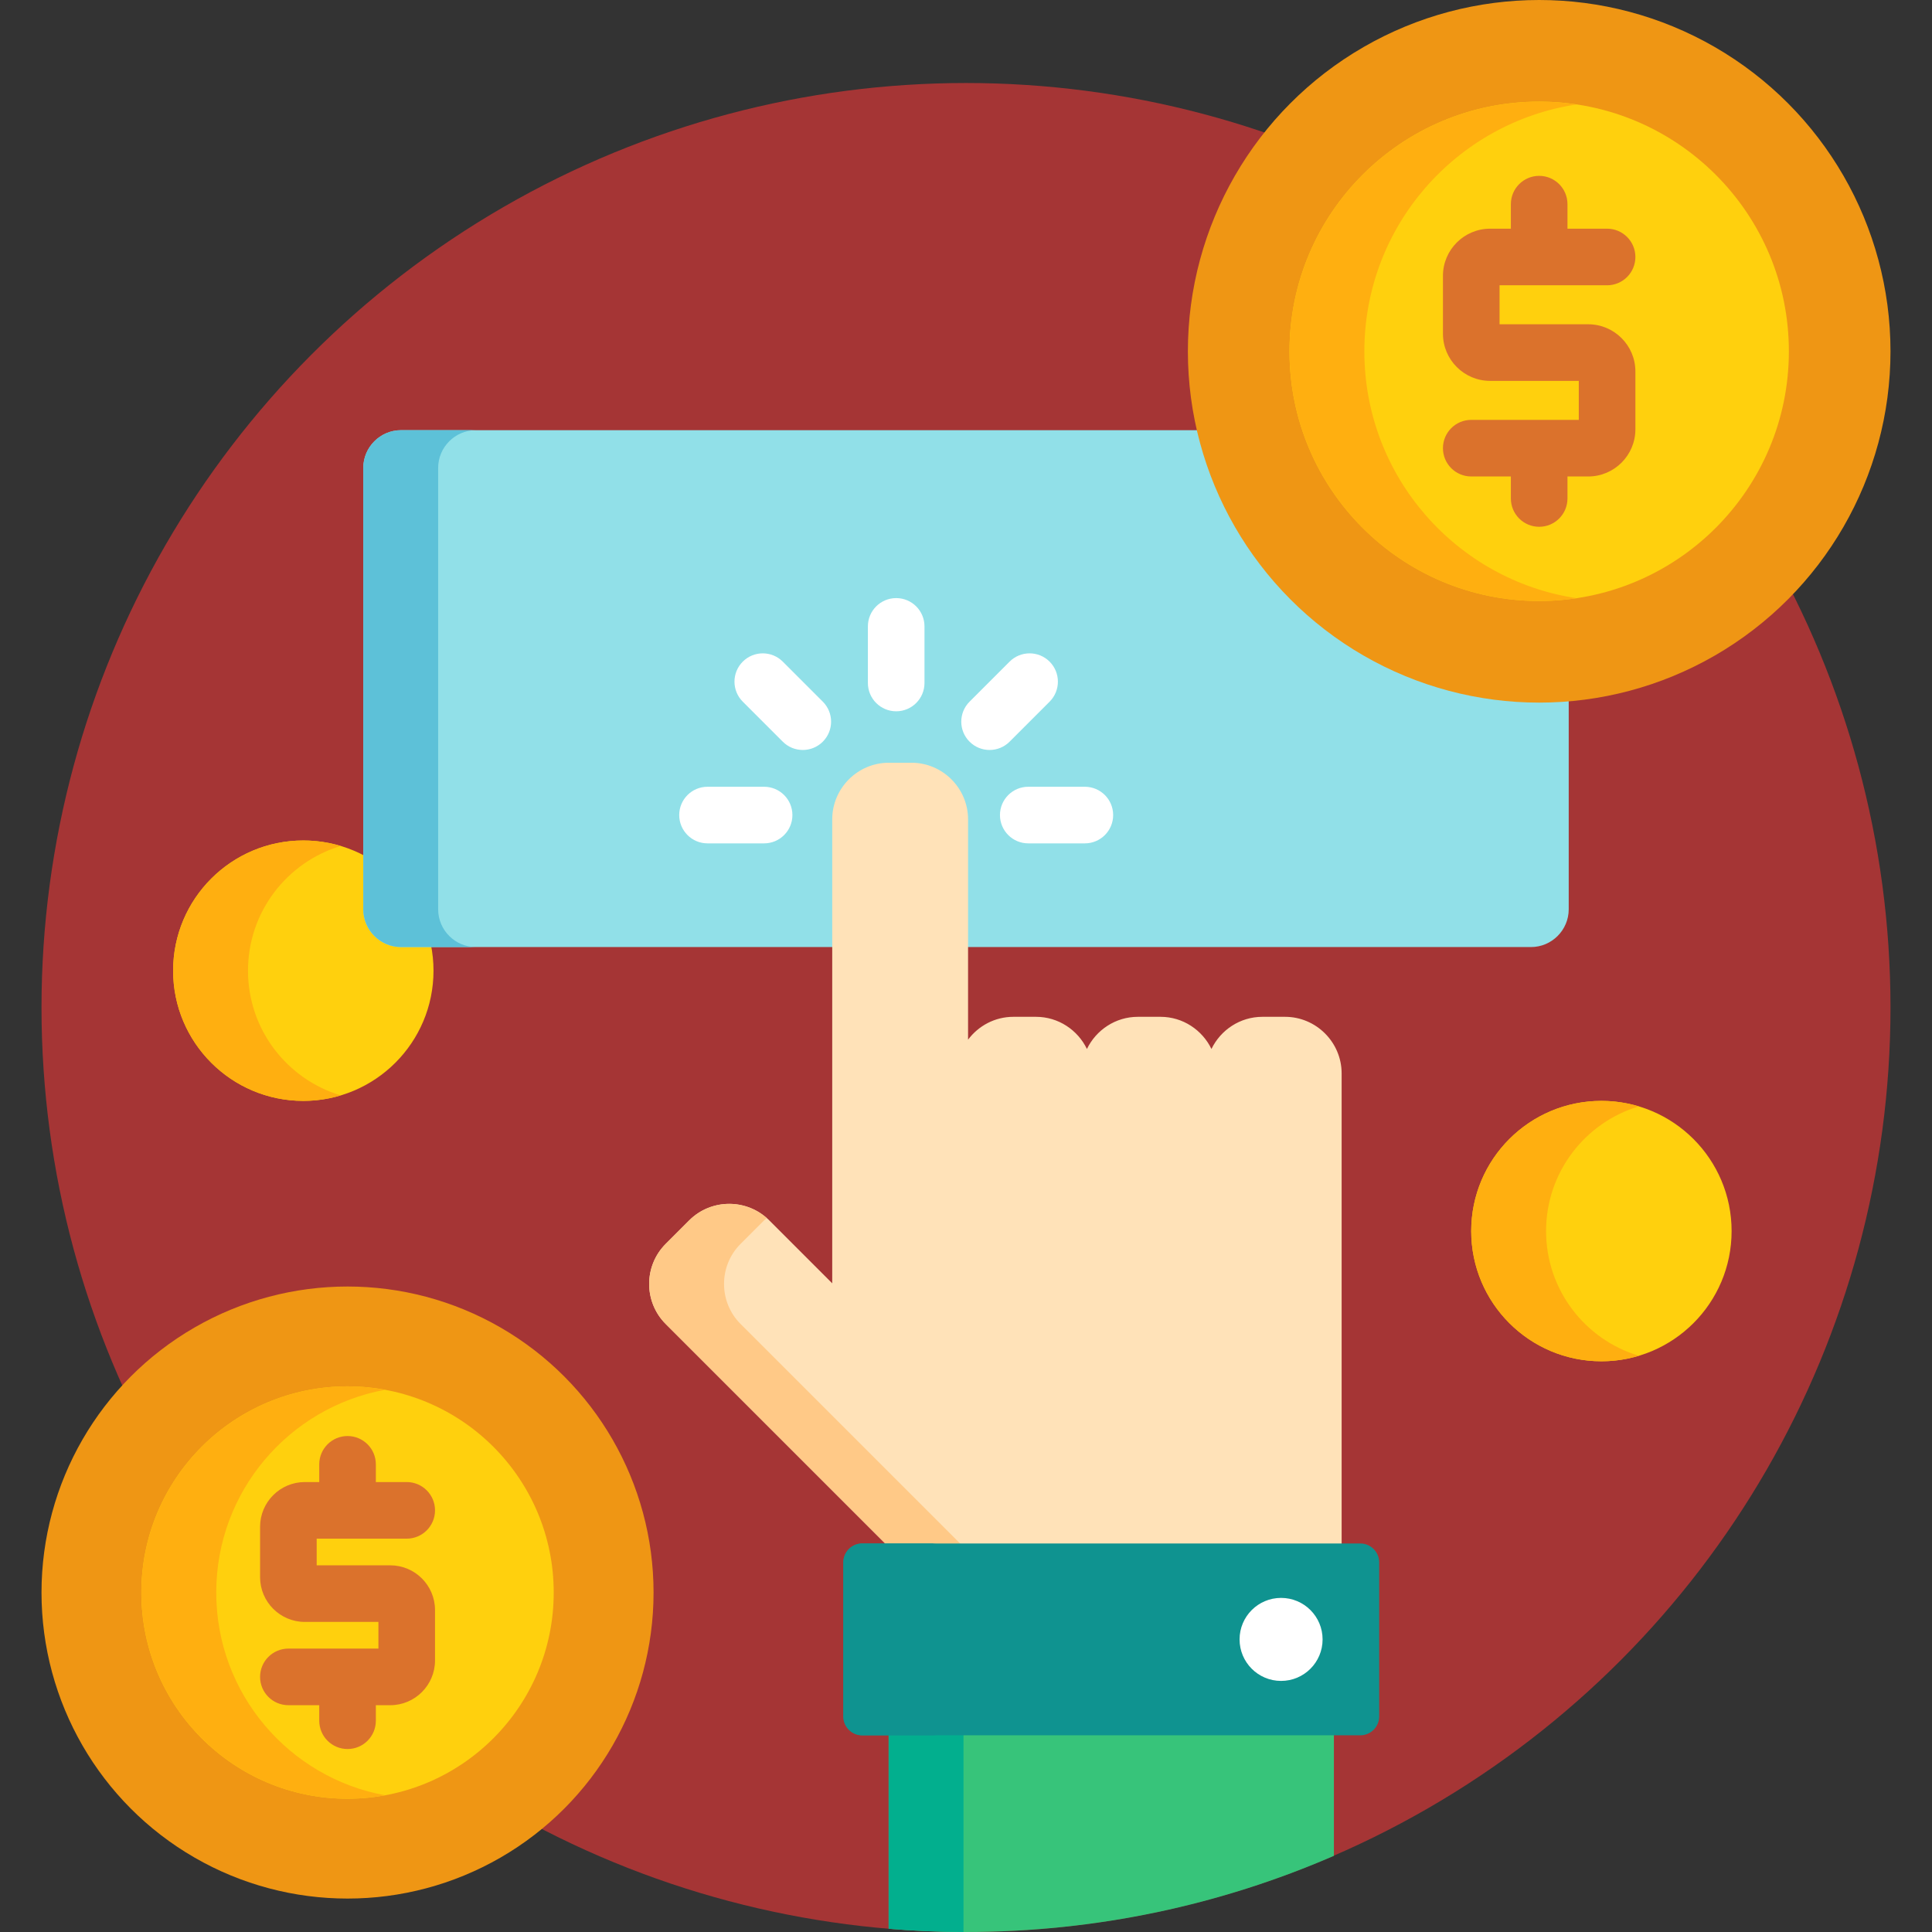
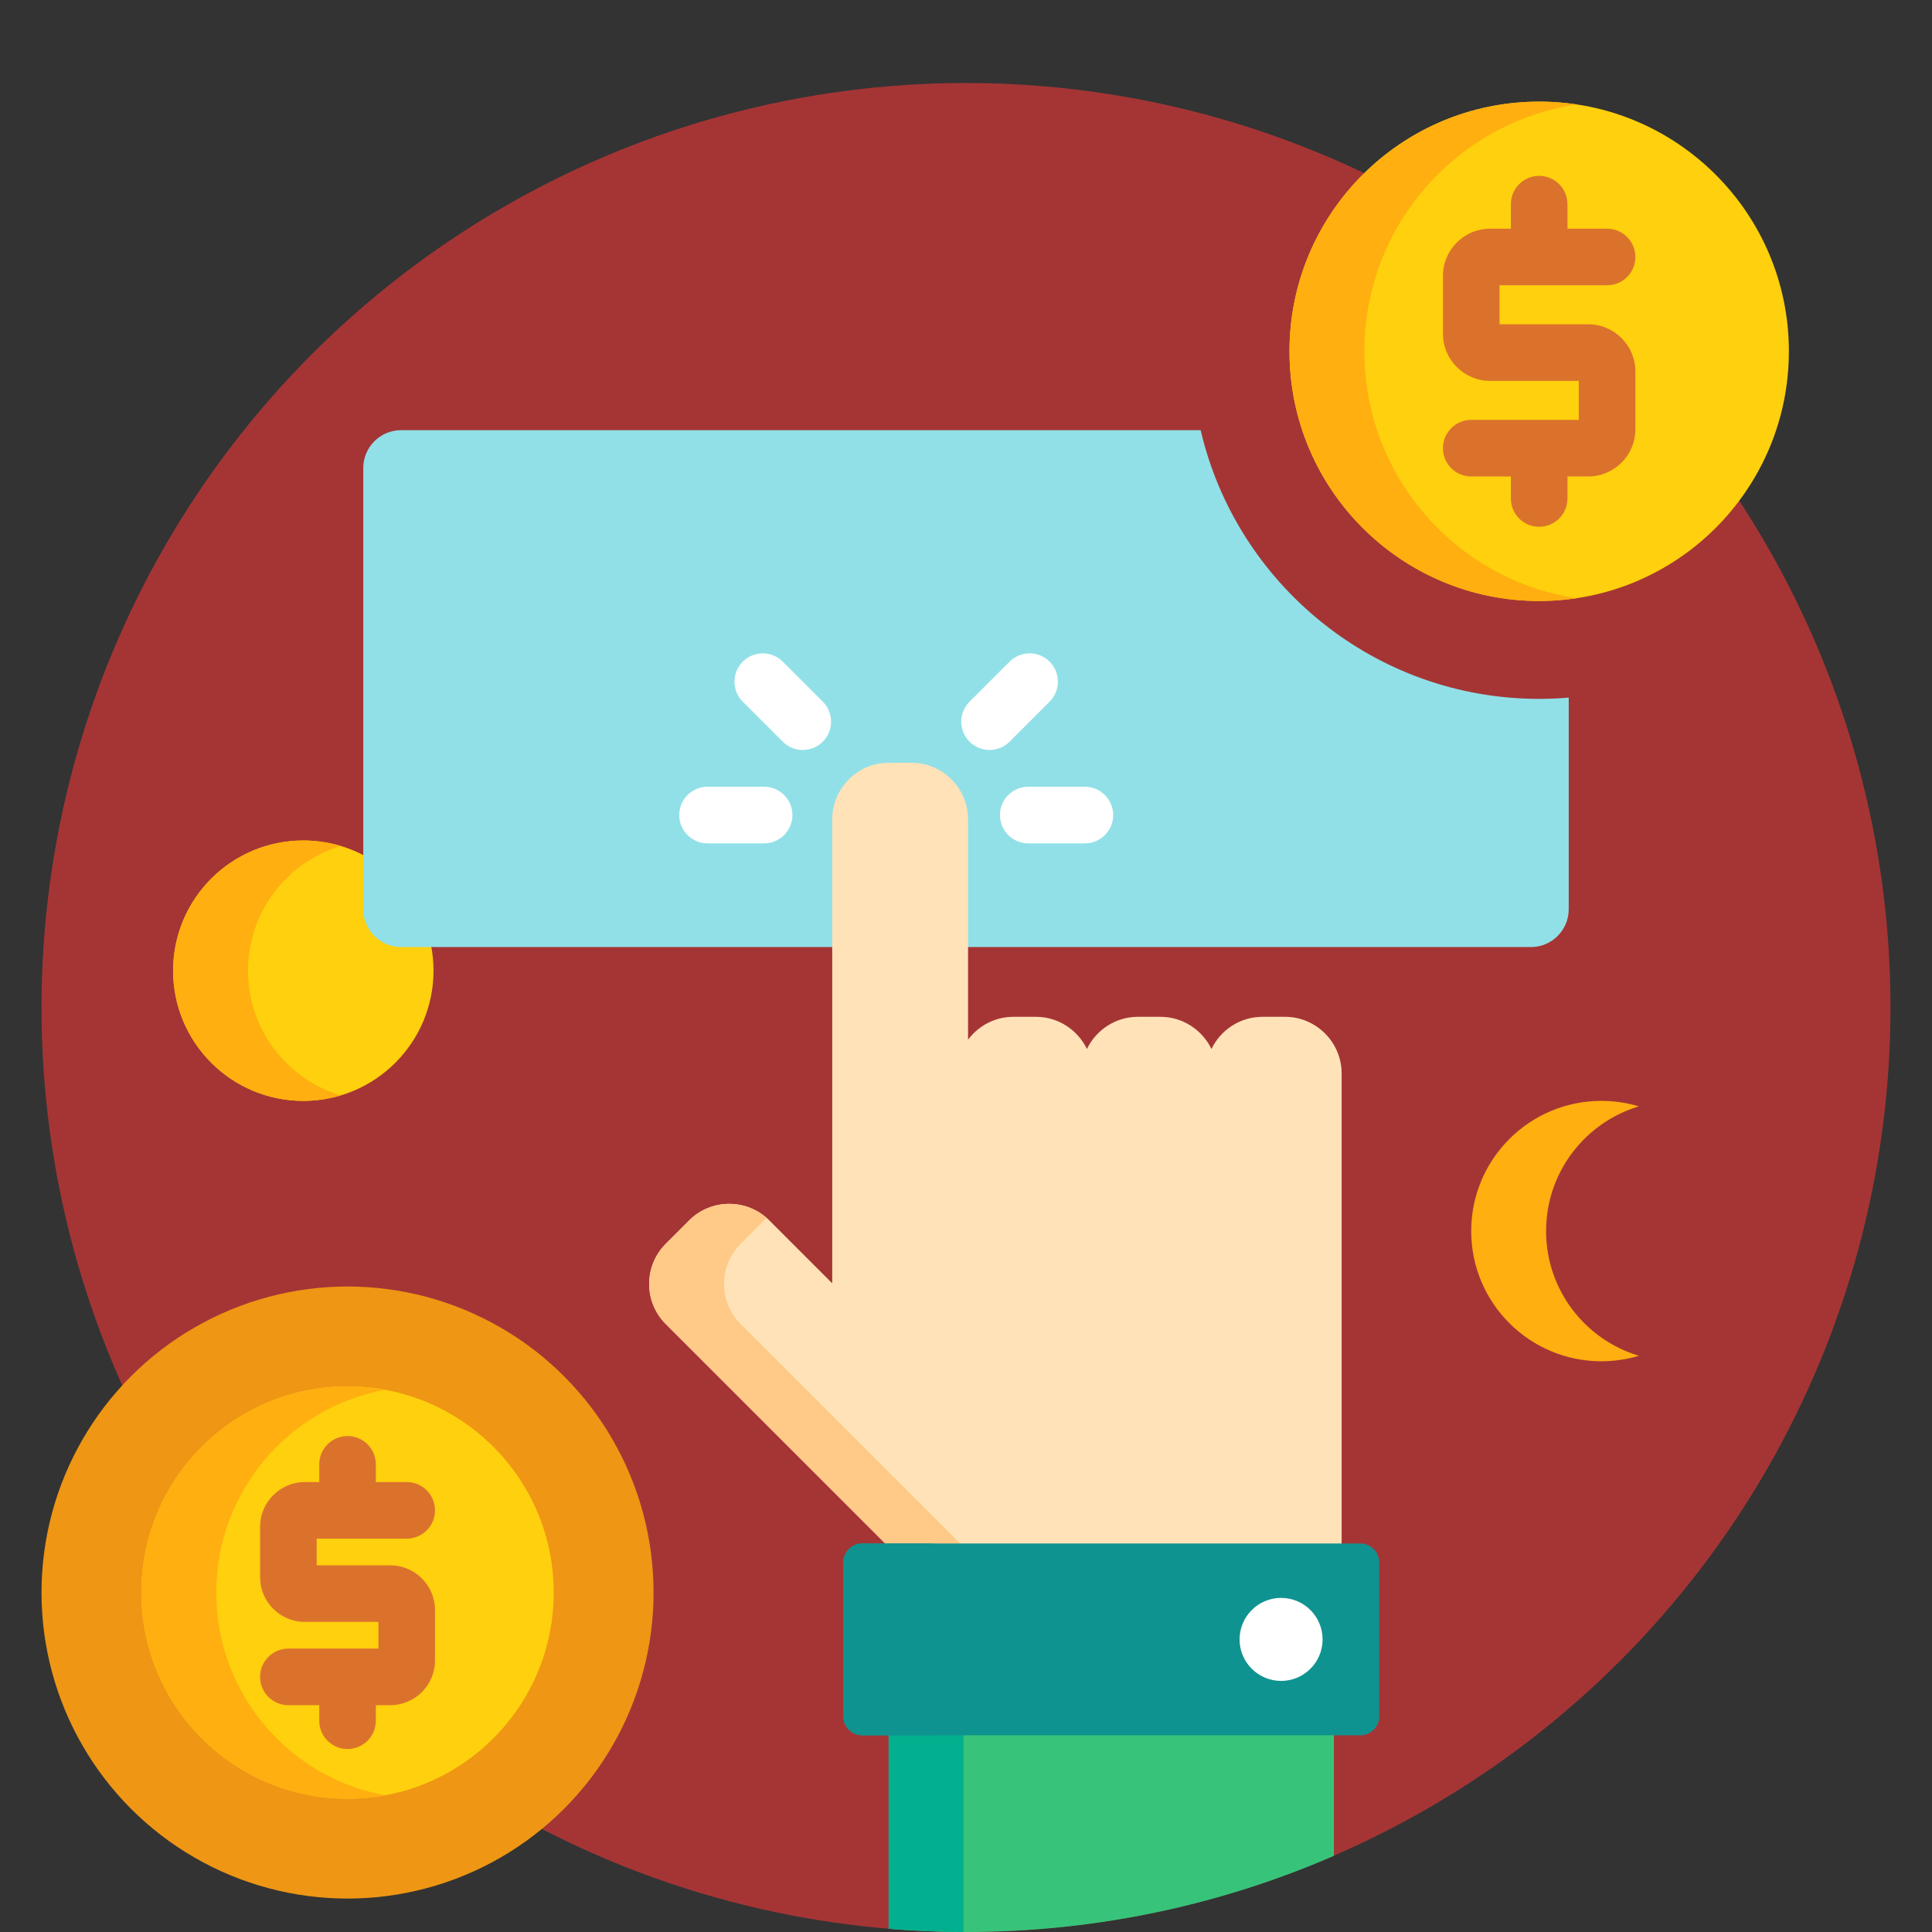
<svg xmlns="http://www.w3.org/2000/svg" version="1.1" id="Capa_1" x="0px" y="0px" viewBox="0 0 512 512" style="enable-background:new 0 0 512 512;" xml:space="preserve">
  <rect x="0" y="0" width="512" height="512" fill="#333333" stroke="none" />
  <circle style="fill:#A53535;" cx="256" cy="267" r="245" />
  <circle style="fill:#FFD00D;" cx="80.38" cy="257.24" r="34.503" />
  <path style="fill:#FFAF10;" d="M65.723,257.242c0-15.606,10.364-28.786,24.582-33.048c-3.143-0.942-6.472-1.455-9.922-1.455 c-19.055,0-34.503,15.448-34.503,34.503s15.448,34.503,34.503,34.503c3.45,0,6.779-0.513,9.922-1.455 C76.087,286.027,65.723,272.848,65.723,257.242z" />
  <path style="fill:#91E0E8;" d="M407.896,185.208c-43.599,0-80.219-30.452-89.711-71.203H106.273c-5.5,0-10,4.5-10,10v116.976 c0,5.5,4.5,10,10,10h299.453c5.5,0,10-4.5,10-10v-56.109C413.145,185.09,410.533,185.208,407.896,185.208z" />
-   <path style="fill:#5DC1D8;" d="M116.116,240.981V124.005c0-5.5,4.5-10,10-10h-19.843c-5.5,0-10,4.5-10,10v116.976 c0,5.5,4.5,10,10,10h19.843C120.616,250.981,116.116,246.481,116.116,240.981z" />
  <path style="fill:#37C47A;" d="M235.499,458.876v52.263C242.26,511.699,249.095,512,256,512c34.653,0,67.618-7.21,97.499-20.187 v-32.937L235.499,458.876L235.499,458.876z" />
  <path style="fill:#02AF8E;" d="M255.342,458.883h-19.843v52.263c6.546,0.542,13.162,0.835,19.843,0.854V458.883z" />
  <path style="fill:#FFE2B8;" d="M355.547,410.039V284.467c0-8.25-6.75-15-15-15h-5.998c-5.931,0-11.071,3.497-13.501,8.523 c-2.43-5.026-7.57-8.523-13.501-8.523h-5.998c-5.931,0-11.071,3.497-13.501,8.523c-2.43-5.026-7.57-8.523-13.501-8.523h-5.998 c-4.901,0-9.261,2.393-12.002,6.058v-58.392c0-8.25-6.75-15-15-15h-5.998c-8.25,0-15,6.75-15,15v122.96l-16.686-16.686 c-5.834-5.833-15.379-5.833-21.213,0.001l-6.241,6.241c-5.833,5.834-5.833,15.38,0,21.213l59.177,59.177L355.547,410.039 L355.547,410.039z" />
  <path style="fill:#FFC987;" d="M255.429,410.039l-59.177-59.177c-5.833-5.833-5.833-15.379,0-21.213l6.241-6.241 c0.22-0.22,0.455-0.415,0.686-0.619c-5.873-5.19-14.914-4.996-20.528,0.619l-6.241,6.241c-5.833,5.834-5.833,15.38,0,21.213 l59.177,59.177H255.429z" />
  <g>
    <path style="fill:#0F9390;" d="M365.499,454.876c0,2.75-2.25,5-5,5h-132c-2.75,0-5-2.25-5-5v-40.837c0-2.75,2.25-5,5-5h132 c2.75,0,5,2.25,5,5V454.876z" />
    <path style="fill:#0F9390;" d="M243.342,454.876v-40.837c0-2.75,2.25-5,5-5h-19.843c-2.75,0-5,2.25-5,5v40.837c0,2.75,2.25,5,5,5 h19.843C245.592,459.876,243.342,457.626,243.342,454.876z" />
  </g>
  <g>
    <circle style="fill:#FFFFFF;" cx="339.5" cy="434.46" r="11" />
-     <path style="fill:#FFFFFF;" d="M237.499,188.5c-4.143,0-7.5-3.358-7.5-7.5v-15c0-4.142,3.357-7.5,7.5-7.5s7.5,3.358,7.5,7.5v15 C244.999,185.142,241.642,188.5,237.499,188.5z" />
    <path style="fill:#FFFFFF;" d="M262.248,198.751c-1.919,0-3.839-0.732-5.304-2.197c-2.929-2.929-2.929-7.678,0-10.606 l10.607-10.607c2.93-2.929,7.678-2.929,10.607,0s2.929,7.678,0,10.607l-10.606,10.606 C266.087,198.019,264.167,198.751,262.248,198.751z" />
    <path style="fill:#FFFFFF;" d="M287.499,223.5H272.5c-4.143,0-7.5-3.358-7.5-7.5s3.357-7.5,7.5-7.5h14.999 c4.143,0,7.5,3.358,7.5,7.5S291.642,223.5,287.499,223.5z" />
    <path style="fill:#FFFFFF;" d="M202.497,223.5h-14.998c-4.143,0-7.5-3.358-7.5-7.5s3.357-7.5,7.5-7.5h14.998 c4.143,0,7.5,3.358,7.5,7.5S206.64,223.5,202.497,223.5z" />
    <path style="fill:#FFFFFF;" d="M212.749,198.75c-1.919,0-3.839-0.732-5.304-2.197l-10.605-10.605 c-2.929-2.929-2.929-7.678,0-10.607c2.93-2.929,7.678-2.929,10.607,0l10.605,10.605c2.929,2.929,2.929,7.678,0,10.606 C216.588,198.018,214.668,198.75,212.749,198.75z" />
  </g>
-   <circle style="fill:#EF9614;" cx="407.9" cy="93.1" r="93.1" />
  <circle style="fill:#FFD00D;" cx="407.9" cy="93.1" r="66.17" />
  <path style="fill:#FFAF10;" d="M361.569,93.104c0-33.171,24.41-60.639,56.247-65.426c-3.236-0.487-6.549-0.743-9.921-0.743 c-36.545,0-66.169,29.625-66.169,66.169s29.624,66.169,66.169,66.169c3.372,0,6.685-0.256,9.921-0.743 C385.979,153.743,361.569,126.276,361.569,93.104z" />
  <path style="fill:#DB722C;" d="M420.896,85.937h-23.5V75.604h28.5c4.143,0,7.5-3.358,7.5-7.5s-3.357-7.5-7.5-7.5h-10.5v-6.5 c0-4.142-3.357-7.5-7.5-7.5s-7.5,3.358-7.5,7.5v6.5h-5.5c-6.893,0-12.5,5.607-12.5,12.5v15.333c0,6.893,5.607,12.5,12.5,12.5h23.5 v10.334h-28.5c-4.143,0-7.5,3.358-7.5,7.5s3.357,7.5,7.5,7.5h10.5v5.833c0,4.142,3.357,7.5,7.5,7.5s7.5-3.358,7.5-7.5v-5.833h5.5 c6.893,0,12.5-5.607,12.5-12.5V98.437C433.396,91.544,427.788,85.937,420.896,85.937z" />
  <circle style="fill:#EF9614;" cx="92.1" cy="422.04" r="81.1" />
  <circle style="fill:#FFD00D;" cx="92.1" cy="422.04" r="54.641" />
  <path style="fill:#FFAF10;" d="M57.307,422.038c0-26.788,19.281-49.057,44.719-53.726c-3.219-0.591-6.531-0.915-9.921-0.915 c-30.178,0-54.641,24.464-54.641,54.641c0,30.178,24.463,54.641,54.641,54.641c3.39,0,6.702-0.325,9.921-0.915 C76.588,471.095,57.307,448.825,57.307,422.038z" />
  <path style="fill:#DB722C;" d="M103.429,414.828H83.925v-7.068h23.86c4.142,0,7.5-3.358,7.5-7.5s-3.358-7.5-7.5-7.5h-8.181v-4.696 c0-4.142-3.357-7.5-7.5-7.5s-7.5,3.358-7.5,7.5v4.696H80.78c-6.537,0-11.855,5.318-11.855,11.855v13.357 c0,6.537,5.318,11.855,11.855,11.855h19.505v7.068h-23.86c-4.143,0-7.5,3.358-7.5,7.5s3.357,7.5,7.5,7.5h8.18v4.115 c0,4.142,3.357,7.5,7.5,7.5s7.5-3.358,7.5-7.5v-4.115h3.824c6.538,0,11.856-5.318,11.856-11.855v-13.357 C115.285,420.146,109.967,414.828,103.429,414.828z" />
-   <circle style="fill:#FFD00D;" cx="424.39" cy="326.25" r="34.503" />
  <path style="fill:#FFAF10;" d="M409.728,326.247c0-15.606,10.364-28.786,24.582-33.048c-3.142-0.942-6.472-1.455-9.922-1.455 c-19.055,0-34.503,15.448-34.503,34.503c0,19.056,15.448,34.503,34.503,34.503c3.45,0,6.779-0.513,9.922-1.455 C420.093,355.032,409.728,341.853,409.728,326.247z" />
  <g> </g>
  <g> </g>
  <g> </g>
  <g> </g>
  <g> </g>
  <g> </g>
  <g> </g>
  <g> </g>
  <g> </g>
  <g> </g>
  <g> </g>
  <g> </g>
  <g> </g>
  <g> </g>
  <g> </g>
</svg>